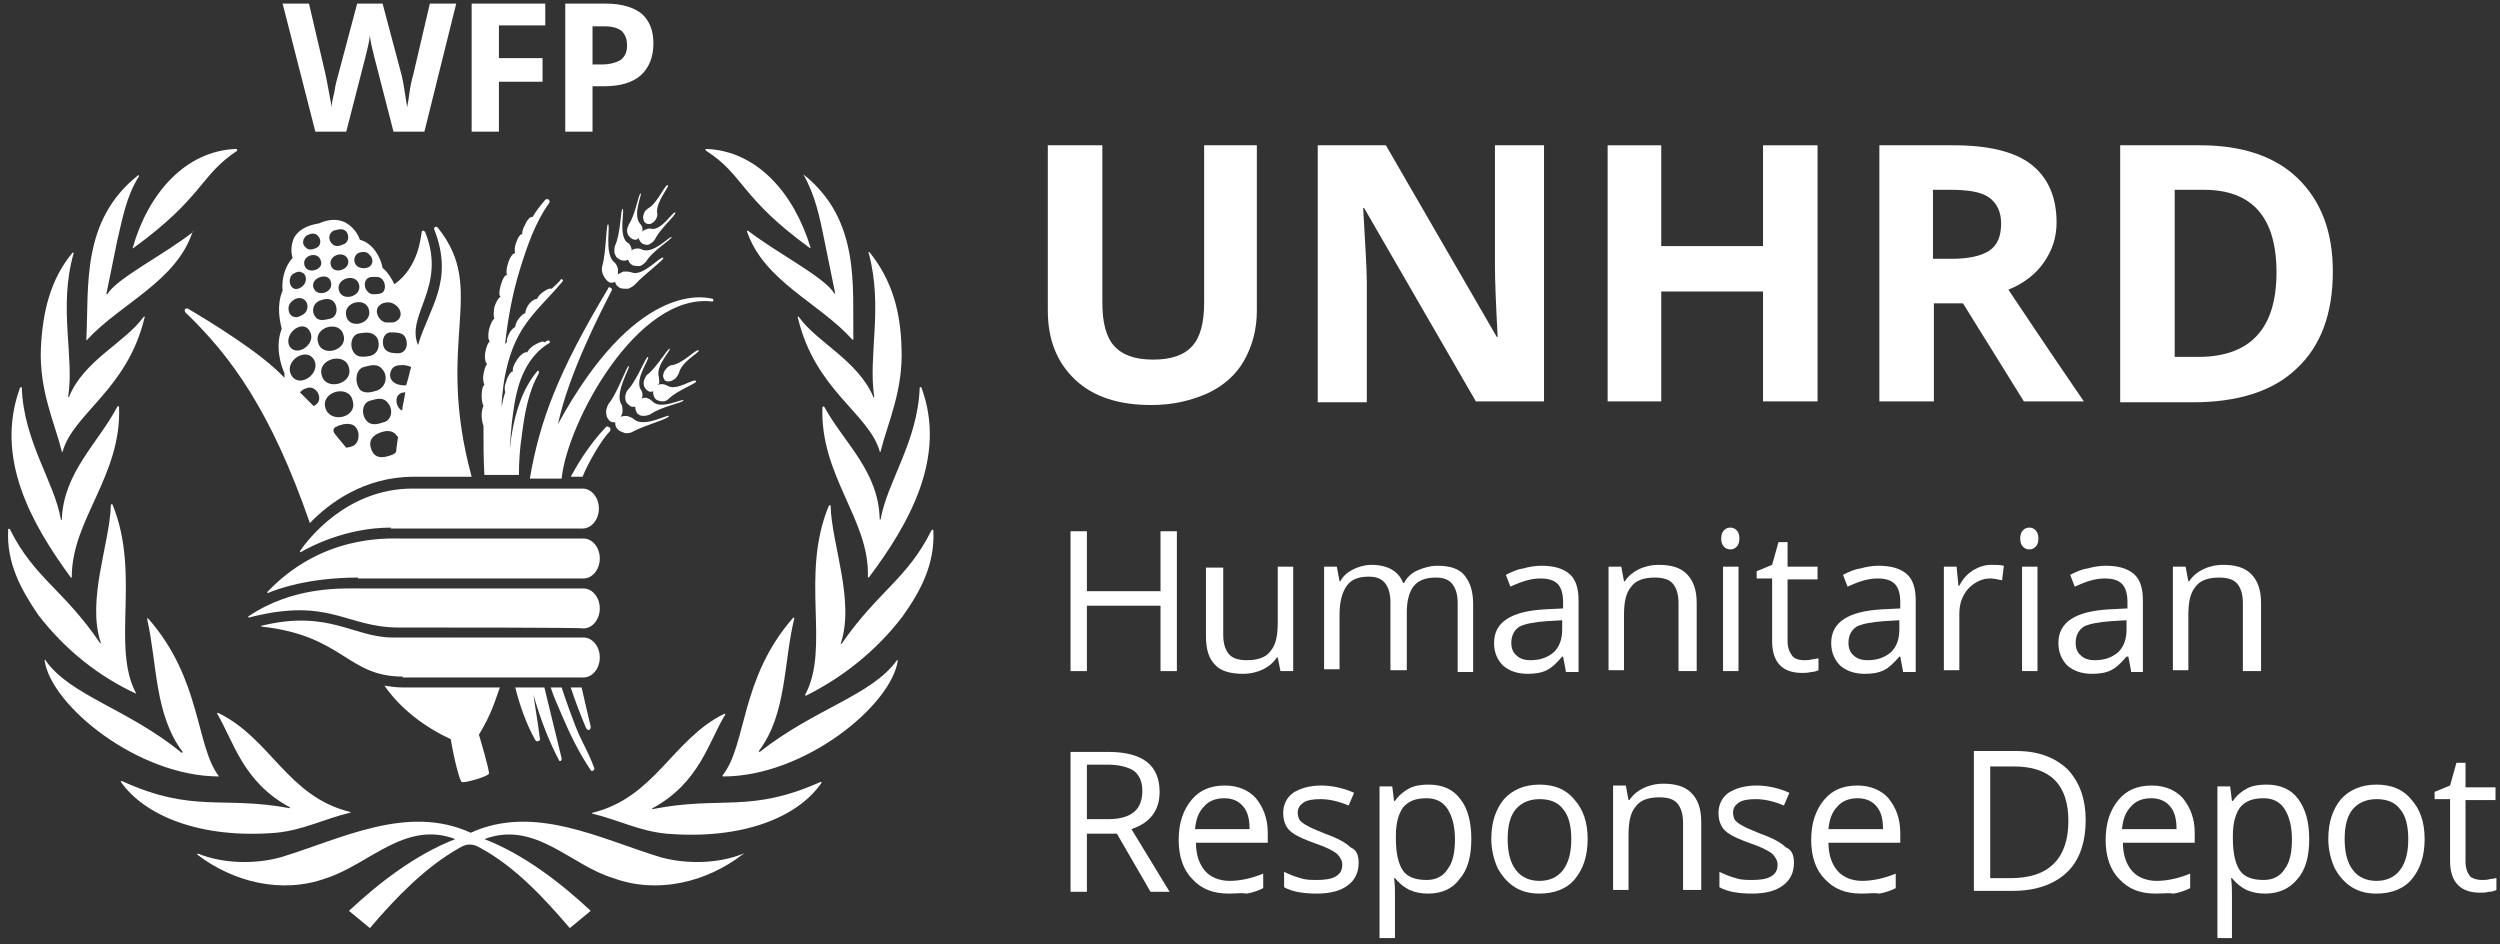
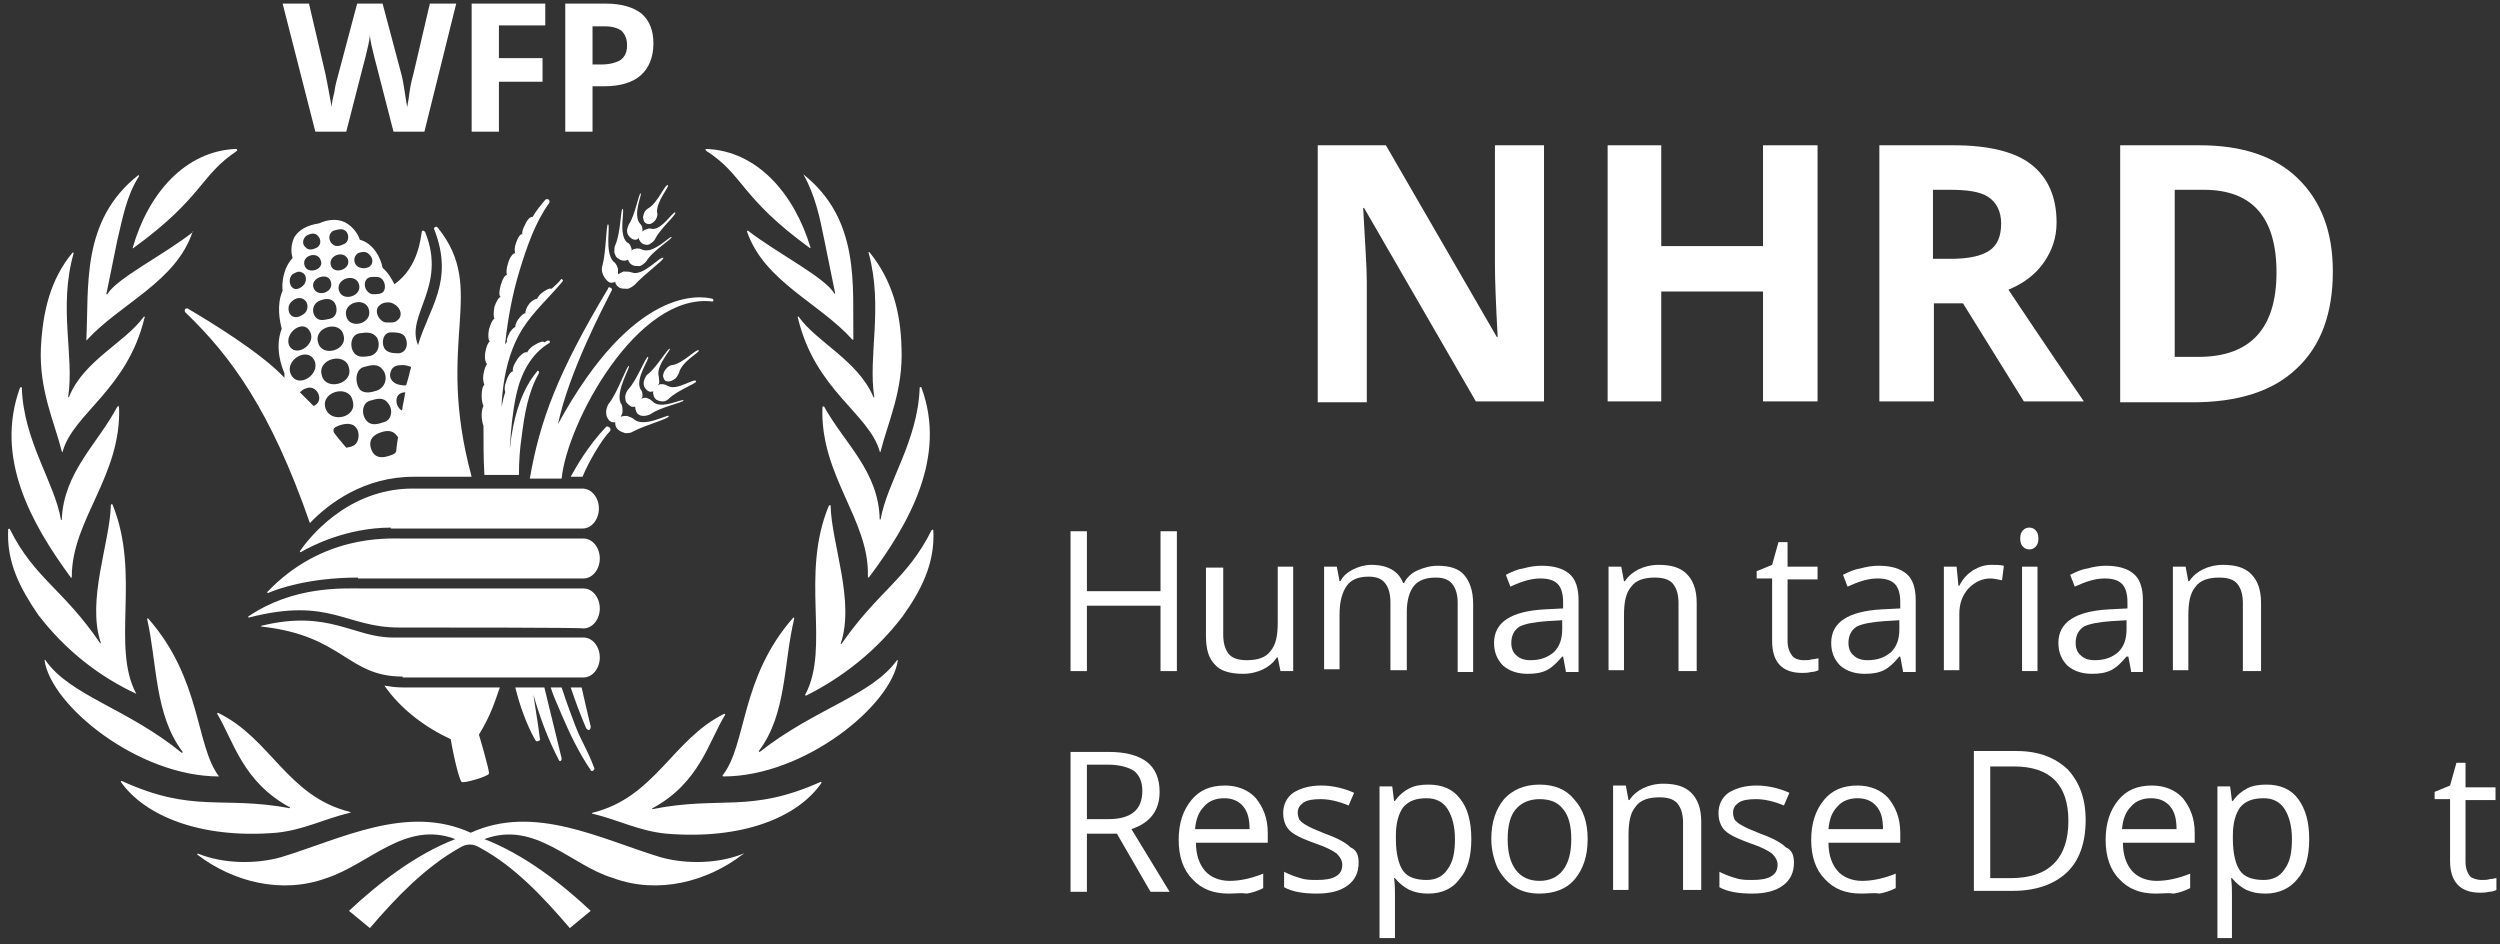
<svg xmlns="http://www.w3.org/2000/svg" width="180" height="68" viewBox="0 0 180 68" fill="none">
  <rect x="0" y="0" width="180" height="68" fill="#333333" stroke="none" />
  <g clip-path="url(#clip0_537_868)">
    <path d="M50.841 10.723C50.775 10.723 50.775 10.788 50.841 10.854C53.589 12.619 53.262 14.188 58.3 17.85H58.365C57.188 13.927 54.505 10.854 50.841 10.723ZM57.842 12.554C58.693 14.058 59.02 15.627 59.347 17.262L60.132 21.119C60.132 21.119 60.132 21.185 60.067 21.119C59.347 19.942 56.075 18.308 53.851 16.608C53.785 16.608 53.785 16.608 53.785 16.673C55.028 20.269 58.954 21.773 61.375 24.454H61.441C61.375 20.596 61.964 15.823 57.842 12.554ZM64.909 25.042C64.843 22.492 64.254 20.204 62.618 18.177C62.553 18.111 62.488 18.177 62.553 18.242C63.6 22.165 62.488 25.631 62.946 28.573C62.946 28.638 62.88 28.638 62.88 28.573C61.768 25.958 58.823 24.65 57.515 22.819C57.515 22.754 57.384 22.819 57.449 22.885C58.693 28.115 62.553 29.75 63.338 32.496C63.338 32.562 63.404 32.562 63.404 32.496C63.927 30.404 65.04 28.115 64.909 25.042ZM66.348 27.919C66.348 27.854 66.217 27.854 66.217 27.919C66.086 31.777 63.862 34.719 63.404 37.4H63.338C63.273 33.935 60.786 31.908 59.347 29.292C59.347 29.227 59.216 29.292 59.216 29.292C59.02 34.261 62.618 37.4 62.488 41.519C62.488 41.585 62.553 41.585 62.553 41.585C65.498 37.661 68.18 32.888 66.348 27.919ZM67.199 38.185C67.199 38.119 67.133 38.119 67.068 38.185C65.301 41.715 63.273 42.5 60.59 46.358H60.525C61.572 43.285 59.87 39.165 59.805 36.419C59.805 36.354 59.739 36.354 59.674 36.419C57.58 41.454 59.805 46.619 57.973 50.019C57.973 50.085 57.973 50.085 58.038 50.085C60.656 48.777 63.077 46.881 64.974 44.396C66.283 42.565 67.33 40.604 67.199 38.185ZM64.582 47.535C62.749 50.085 58.693 51 54.701 54.138C54.701 54.138 54.636 54.138 54.636 54.073C56.664 51.392 56.403 47.731 57.188 44.527C57.188 44.462 57.122 44.462 57.122 44.462C53.262 48.842 53.785 53.615 52.019 55.838C52.019 55.838 52.019 55.904 52.084 55.904C57.907 55.904 64.189 50.804 64.647 47.535C64.712 47.535 64.647 47.535 64.582 47.535ZM59.085 56.296C53.981 58.585 51.888 57.277 46.98 58.258C46.98 58.258 46.915 58.192 46.98 58.192C50.383 56.361 51.037 53.354 52.215 51.458C52.215 51.392 52.215 51.392 52.149 51.392C48.42 53.223 47.176 57.408 42.662 58.519C42.596 58.519 42.596 58.585 42.662 58.585C44.559 59.042 45.999 59.827 47.962 60.023C53.458 60.481 57.449 58.846 59.151 56.361C59.151 56.296 59.085 56.296 59.085 56.296ZM17.012 10.723C13.348 10.854 10.665 13.927 9.553 17.85C9.553 17.85 9.553 17.915 9.618 17.85C14.657 14.188 14.395 12.619 17.078 10.854C17.078 10.854 17.078 10.723 17.012 10.723ZM13.937 16.673C11.778 18.373 8.441 20.008 7.721 21.185H7.655L8.441 17.327C8.833 15.692 9.095 14.123 10.011 12.685C10.011 12.619 10.011 12.619 9.946 12.619C5.823 15.888 6.412 20.596 6.216 24.454C6.216 24.519 6.281 24.519 6.281 24.454C8.702 21.838 12.694 20.269 13.871 16.673C14.002 16.673 13.937 16.673 13.937 16.673ZM10.338 22.819C9.03 24.65 6.02 25.958 4.973 28.573C4.973 28.638 4.907 28.573 4.907 28.573C5.365 25.631 4.188 22.165 5.3 18.242C5.3 18.177 5.234 18.177 5.234 18.177C3.599 20.138 3.075 22.492 2.944 25.042C2.813 28.115 3.926 30.404 4.449 32.496C4.449 32.562 4.515 32.562 4.515 32.496C5.3 29.75 9.16 28.05 10.404 22.885C10.469 22.819 10.404 22.754 10.338 22.819ZM8.572 29.292C8.572 29.227 8.506 29.227 8.441 29.292C7.067 31.908 4.58 34 4.449 37.4C4.449 37.465 4.384 37.465 4.384 37.4C3.926 34.719 1.701 31.777 1.57 27.919C1.57 27.854 1.505 27.854 1.439 27.919C-0.393 32.954 2.225 37.661 5.104 41.585C5.104 41.65 5.169 41.585 5.169 41.519C5.169 37.4 8.768 34.261 8.572 29.292ZM9.815 49.954C7.983 46.554 10.142 41.388 8.114 36.354C8.114 36.288 7.983 36.288 7.983 36.354C7.917 39.1 6.216 43.219 7.263 46.292C7.263 46.292 7.263 46.358 7.197 46.292C4.58 42.435 2.486 41.65 0.72 38.119C0.72 38.054 0.589 38.054 0.589 38.119C0.458 40.538 1.505 42.435 2.748 44.265C4.711 46.815 7.132 48.712 9.815 49.954C9.815 50.019 9.815 50.019 9.815 49.954ZM15.769 55.904C14.068 53.681 14.526 48.908 10.665 44.527C10.665 44.462 10.6 44.527 10.6 44.592C11.32 47.796 11.123 51.458 13.152 54.138C13.152 54.138 13.152 54.204 13.086 54.204C9.16 51 5.038 50.085 3.272 47.535C3.272 47.469 3.206 47.535 3.206 47.535C3.664 50.804 9.946 55.904 15.769 55.904ZM25.191 58.454C20.677 57.342 19.499 53.158 15.704 51.327C15.638 51.327 15.638 51.327 15.638 51.392C16.816 53.354 17.47 56.296 20.873 58.127V58.192C15.965 57.277 13.937 58.585 8.768 56.231C8.702 56.231 8.702 56.231 8.702 56.296C10.404 58.715 14.395 60.415 19.891 59.958C21.854 59.761 23.294 58.977 25.191 58.519C25.257 58.585 25.257 58.519 25.191 58.454ZM53.523 61.462C51.757 62.181 49.467 62.246 47.569 61.723C43.251 60.415 38.474 57.865 33.894 59.958C29.314 57.865 24.537 60.415 20.218 61.723C18.321 62.246 16.031 62.181 14.264 61.462C14.199 61.462 14.199 61.527 14.199 61.527C16.751 63.488 20.284 64.404 23.49 63.227C26.565 62.246 29.183 59.042 32.781 60.415C29.902 61.527 27.22 63.619 25.126 65.581L26.631 66.823C28.528 64.6 30.622 62.442 33.043 61.069C33.37 60.873 33.567 60.808 33.828 60.808C34.09 60.808 34.286 60.873 34.614 61.069C37.035 62.377 39.128 64.6 41.026 66.823L42.531 65.581C40.437 63.619 37.754 61.527 34.875 60.415C38.539 59.042 41.091 62.312 44.167 63.227C47.373 64.404 50.906 63.488 53.458 61.527C53.589 61.462 53.589 61.462 53.523 61.462ZM35.988 49.496H28.986C28.528 49.496 28.07 49.431 27.678 49.365C28.855 51.065 30.622 52.373 32.454 53.223C32.716 54.792 33.109 56.231 33.239 56.296C33.37 56.427 35.137 55.904 35.202 55.708C35.268 55.511 34.483 52.896 34.483 52.896C35.399 51.392 35.66 50.411 35.988 49.496ZM48.093 13.338C47.896 13.208 47.373 14.581 46.718 14.973C46.588 15.038 46.457 15.169 46.391 15.3C46.326 15.496 46.261 15.627 46.326 15.758C46.326 15.888 46.391 16.019 46.522 16.085C46.653 16.15 46.784 16.15 46.915 16.085C47.046 16.019 47.176 15.888 47.242 15.758C47.307 15.627 47.373 15.431 47.307 15.3C47.242 14.515 48.223 13.404 48.093 13.338ZM48.616 15.3C48.485 15.169 47.635 16.608 46.915 16.477C46.784 16.412 46.588 16.477 46.457 16.542C46.391 16.542 46.326 16.608 46.261 16.673C46.261 16.608 46.261 16.608 46.261 16.542C46.261 16.346 46.195 16.215 46.064 16.085C45.541 15.431 46.261 13.927 46.13 13.927C45.999 13.861 45.737 15.496 45.279 16.15C45.214 16.281 45.148 16.477 45.148 16.608C45.148 16.804 45.214 16.935 45.344 17.065C45.475 17.196 45.606 17.262 45.737 17.262C45.868 17.262 45.933 17.196 45.999 17.131C45.999 17.196 45.999 17.262 46.064 17.327C46.13 17.458 46.261 17.588 46.391 17.588C46.522 17.654 46.718 17.654 46.849 17.523C46.98 17.458 47.111 17.327 47.176 17.196C47.569 16.412 48.747 15.431 48.616 15.3ZM48.354 17.065C48.289 16.935 47.046 18.308 46.261 17.981C46.13 17.915 45.933 17.85 45.737 17.915C45.606 17.915 45.541 17.981 45.475 18.046C45.475 17.981 45.475 17.915 45.475 17.915C45.41 17.719 45.344 17.523 45.148 17.458C44.494 16.869 45.017 15.038 44.821 15.038C44.69 15.038 44.69 16.804 44.297 17.654C44.232 17.785 44.232 17.981 44.232 18.177C44.297 18.373 44.363 18.569 44.559 18.635C44.69 18.765 44.886 18.765 45.017 18.765C45.083 18.765 45.148 18.7 45.214 18.7C45.279 18.896 45.41 19.027 45.541 19.092C45.672 19.158 45.868 19.158 46.064 19.158C46.261 19.092 46.391 18.962 46.522 18.831C46.98 18.046 48.42 17.196 48.354 17.065ZM45.475 19.615C45.344 19.55 45.083 19.55 44.886 19.55C44.755 19.615 44.625 19.681 44.494 19.746C44.494 19.615 44.494 19.485 44.494 19.354C44.428 19.158 44.363 18.962 44.167 18.831C43.512 18.177 43.97 16.15 43.774 16.15C43.643 16.15 43.643 18.111 43.382 19.092C43.316 19.288 43.316 19.485 43.382 19.681C43.447 19.877 43.578 20.073 43.709 20.204C43.84 20.335 43.97 20.4 44.167 20.335C44.232 20.335 44.232 20.335 44.297 20.269V20.335C44.363 20.531 44.428 20.596 44.625 20.727C44.755 20.792 45.017 20.792 45.214 20.792C45.41 20.727 45.606 20.596 45.737 20.465C46.391 19.746 47.831 18.7 47.765 18.569C47.569 18.373 46.326 19.942 45.475 19.615ZM37.623 23.669C38.409 22.427 39.521 21.446 40.502 20.269C40.568 20.204 40.502 20.138 40.502 20.138C40.437 20.073 40.372 20.073 40.372 20.138C40.175 20.4 39.913 20.596 39.717 20.792C39.586 20.727 39.325 20.858 39.063 21.054C38.867 21.185 38.736 21.381 38.67 21.512C38.539 21.512 38.278 21.642 38.081 21.904C37.885 22.165 37.82 22.427 37.82 22.558C37.689 22.558 37.492 22.754 37.296 23.015C37.165 23.212 37.1 23.408 37.1 23.538C36.969 23.604 36.838 23.735 36.707 23.931C36.577 24.192 36.446 24.454 36.511 24.585C36.446 24.65 36.446 24.715 36.38 24.781C36.38 24.715 36.38 24.65 36.38 24.65C36.577 22.885 36.904 21.119 37.427 19.419C37.951 17.719 38.539 16.019 39.521 14.646C39.586 14.581 39.586 14.45 39.521 14.385C39.456 14.319 39.325 14.319 39.259 14.385C38.932 14.777 38.605 15.169 38.343 15.627C38.212 15.562 37.951 15.823 37.82 16.15C37.623 16.477 37.558 16.804 37.623 16.869C37.492 16.804 37.296 17.065 37.165 17.458C37.035 17.785 37.035 18.111 37.1 18.242C36.969 18.177 36.707 18.504 36.577 18.962C36.446 19.354 36.446 19.681 36.511 19.811C36.38 19.746 36.184 20.073 36.053 20.531C35.922 20.988 35.922 21.315 36.053 21.381C35.922 21.381 35.726 21.708 35.595 22.1C35.53 22.492 35.53 22.819 35.595 22.95C35.464 23.015 35.333 23.277 35.202 23.735C35.137 24.127 35.137 24.454 35.268 24.585C35.137 24.65 35.006 24.977 34.941 25.369C34.875 25.762 34.941 26.088 35.072 26.219C34.941 26.35 34.875 26.611 34.81 26.938C34.744 27.265 34.81 27.527 34.875 27.723C34.744 27.788 34.679 28.115 34.679 28.508C34.679 28.835 34.744 29.096 34.81 29.227C34.744 29.358 34.679 29.619 34.679 29.881C34.679 30.208 34.744 30.469 34.81 30.665C34.81 31.842 34.81 33.019 34.875 34.196H37.362C37.362 33.281 37.427 32.3 37.558 31.45C37.754 29.881 38.016 28.246 38.801 26.873C38.801 26.808 38.801 26.742 38.801 26.742C38.736 26.677 38.67 26.677 38.67 26.742C37.623 27.985 37.1 29.685 36.838 31.319C36.773 31.646 36.773 31.973 36.707 32.3C36.773 30.992 36.904 29.685 37.165 28.442C37.492 26.938 38.212 25.5 39.521 24.715C39.586 24.715 39.586 24.65 39.586 24.585C39.586 24.519 39.521 24.519 39.456 24.519C39.39 24.519 39.325 24.585 39.194 24.65C39.128 24.519 38.801 24.65 38.474 24.846C38.147 25.042 37.951 25.304 37.951 25.435C37.951 25.435 37.951 25.435 37.951 25.369C37.82 25.304 37.492 25.5 37.231 25.892C36.969 26.285 36.838 26.677 36.969 26.742C36.838 26.677 36.577 27.004 36.446 27.462C36.315 27.788 36.315 28.05 36.38 28.246C36.249 28.573 36.184 28.965 36.118 29.292C36.118 28.769 36.184 28.246 36.249 27.723C36.446 26.35 36.838 24.912 37.623 23.669ZM43.905 30.796C43.84 30.731 43.709 30.665 43.643 30.731C42.269 32.169 41.419 33.738 41.091 34.327H41.942C42.334 33.346 43.316 31.646 43.905 31.058C43.97 30.992 43.97 30.861 43.905 30.796ZM42.793 55.315C42.531 54.596 42.204 53.942 41.877 53.288C41.549 52.635 41.288 51.915 41.026 51.196C40.83 50.673 40.633 50.085 40.437 49.496H39.652C39.848 50.15 40.175 50.804 40.437 51.458C41.026 52.831 41.68 54.204 42.531 55.446C42.531 55.511 42.596 55.511 42.662 55.511C42.793 55.446 42.793 55.381 42.793 55.315ZM42.531 52.308C42.334 51.458 42.073 50.411 41.877 49.496H41.091C41.419 50.477 41.811 51.523 42.204 52.438C42.269 52.504 42.334 52.569 42.4 52.569C42.531 52.504 42.531 52.373 42.531 52.308ZM40.437 54.596L39.194 49.496H37.1C37.427 50.804 37.885 52.111 38.539 53.288C38.605 53.354 38.67 53.419 38.736 53.354C38.867 53.354 38.932 53.223 38.867 53.158C38.736 52.046 38.539 51 38.409 50.019C38.867 51.654 39.456 53.223 40.241 54.727C40.241 54.792 40.306 54.792 40.372 54.792C40.437 54.727 40.437 54.661 40.437 54.596ZM51.299 21.512C50.514 21.315 45.672 20.465 40.175 30.535C40.961 26.808 43.382 22.231 44.036 20.923C44.101 20.858 44.036 20.727 43.97 20.727C43.905 20.662 43.774 20.662 43.774 20.792C40.175 26.808 38.867 30.273 38.147 34.458H40.437C40.83 30.469 45.868 21.054 51.299 21.708C51.299 21.708 51.364 21.708 51.364 21.642C51.364 21.512 51.299 21.512 51.299 21.512ZM31.538 16.412C31.473 16.346 31.407 16.281 31.342 16.346C31.276 16.346 31.211 16.477 31.276 16.542C32.716 20.269 30.884 22.165 30.099 24.846C29.183 22.688 32.193 20.662 30.622 16.738C30.622 16.673 30.557 16.673 30.491 16.608C30.426 16.608 30.36 16.608 30.36 16.738C30.295 17 30.164 19.223 28.398 20.465C28.201 20.073 27.939 19.615 27.547 19.288C27.416 18.569 26.892 17.523 25.911 17.262C25.78 16.869 25.453 16.346 24.864 16.019C24.341 15.758 23.686 15.758 22.967 16.085C22.116 16.215 21.527 16.542 21.2 17.065C20.938 17.588 20.938 18.177 21.069 18.569C20.349 19.354 20.284 20.465 20.349 20.923C19.891 21.969 20.153 23.146 20.284 23.669C19.76 25.042 20.284 26.415 20.48 26.873C20.48 27.004 20.48 27.135 20.48 27.2C18.779 25.369 14.984 23.081 13.544 22.231C13.479 22.165 13.414 22.231 13.348 22.231C13.283 22.296 13.283 22.427 13.348 22.492C16.62 25.631 19.499 29.554 22.312 37.661C23.686 36.223 26.238 34.327 29.772 34.327H33.959C31.276 24.454 35.137 20.923 31.538 16.412ZM29.117 24.192C29.444 24.65 29.314 25.369 28.725 25.435C28.398 25.435 28.005 25.435 27.743 25.173C27.416 24.781 27.547 23.931 28.136 23.931C28.463 23.931 28.921 23.931 29.117 24.192ZM28.267 21.838C28.855 22.1 29.052 22.754 28.594 23.081C28.398 23.277 28.005 23.212 27.743 23.212C27.22 23.081 26.892 22.296 27.351 21.969C27.547 21.773 28.005 21.708 28.267 21.838ZM25.911 23.996C26.369 23.931 26.827 23.865 27.154 24.323C27.416 24.846 27.22 25.5 26.631 25.631C26.238 25.696 25.78 25.762 25.518 25.435C25.126 24.977 25.257 24.061 25.911 23.996ZM24.93 22.754C24.668 21.773 26.304 21.315 26.565 22.296C26.827 23.342 25.126 23.735 24.93 22.754ZM27.154 19.942C27.612 19.942 27.874 20.596 27.612 20.988C27.481 21.185 27.089 21.185 26.827 21.185C26.369 21.119 26.107 20.531 26.369 20.138C26.565 19.877 26.892 19.942 27.154 19.942ZM25.911 18.177C26.173 18.111 26.434 18.111 26.631 18.373C26.958 18.7 26.827 19.223 26.369 19.288C26.173 19.354 25.846 19.288 25.715 19.158C25.388 18.896 25.453 18.308 25.911 18.177ZM25.846 20.465C26.107 21.315 24.668 21.773 24.406 20.923C24.144 20.073 25.584 19.615 25.846 20.465ZM23.817 19.092C23.621 18.373 24.799 17.981 25.06 18.7C25.257 19.419 24.014 19.811 23.817 19.092ZM23.752 22.95C23.425 23.015 23.032 23.146 22.77 22.885C22.378 22.492 22.509 21.838 23.032 21.642C23.359 21.512 23.752 21.446 24.014 21.708C24.341 22.035 24.341 22.819 23.752 22.95ZM24.014 16.608C24.275 16.542 24.602 16.412 24.864 16.608C25.191 16.869 25.126 17.458 24.733 17.588C24.471 17.719 24.144 17.785 23.948 17.588C23.621 17.327 23.621 16.804 24.014 16.608ZM23.817 20.269C24.079 21.054 22.836 21.446 22.574 20.727C22.312 20.008 23.621 19.55 23.817 20.269ZM21.92 19.092C21.723 18.373 22.901 18.046 23.098 18.765C23.359 19.419 22.116 19.811 21.92 19.092ZM22.116 16.935C22.378 16.804 22.705 16.738 22.901 17C23.163 17.262 23.098 17.719 22.77 17.85C22.509 17.981 22.181 18.046 21.985 17.785C21.723 17.588 21.789 17.131 22.116 16.935ZM21.069 19.746C21.265 19.615 21.527 19.485 21.723 19.615C22.116 19.746 22.116 20.335 21.789 20.596C21.658 20.727 21.396 20.858 21.2 20.792C20.807 20.662 20.742 20.008 21.069 19.746ZM21.004 21.708C21.2 21.512 21.527 21.381 21.789 21.512C22.247 21.708 22.247 22.361 21.854 22.623C21.658 22.754 21.396 22.885 21.2 22.819C20.742 22.754 20.611 22.035 21.004 21.708ZM22.312 23.865C22.836 24.781 21.265 25.827 20.807 24.846C20.48 23.931 21.854 22.95 22.312 23.865ZM20.938 26.938C20.48 25.958 22.116 24.912 22.639 25.958C23.098 26.938 21.462 28.05 20.938 26.938ZM22.705 29.162C22.639 29.227 22.574 29.227 22.574 29.227L21.593 28.246C21.593 28.246 21.854 27.985 21.985 27.985C22.77 27.592 23.359 28.769 22.705 29.162ZM22.901 24.65C22.574 23.538 24.471 23.015 24.733 24.127C25.06 25.238 23.163 25.762 22.901 24.65ZM23.163 27.004C22.836 25.827 24.864 25.304 25.126 26.481C25.453 27.658 23.425 28.181 23.163 27.004ZM23.425 29.358C23.098 28.181 25.126 27.658 25.388 28.835C25.78 30.077 23.752 30.535 23.425 29.358ZM25.78 31.646C25.649 32.104 25.322 32.169 24.93 32.235C24.668 31.908 24.014 31.188 24.014 31.058C24.014 31.058 24.014 30.992 24.014 30.927C24.014 30.861 24.144 30.731 24.21 30.731C24.406 30.6 24.93 30.469 25.191 30.535C25.715 30.6 25.911 31.188 25.78 31.646ZM26.238 26.415C26.696 26.285 27.22 26.154 27.547 26.611C27.939 27.069 27.809 27.854 27.154 28.115C26.762 28.246 26.238 28.377 25.911 28.05C25.518 27.527 25.584 26.546 26.238 26.415ZM26.696 28.835C27.154 28.704 27.612 28.573 27.939 29.031C28.332 29.488 28.201 30.273 27.612 30.404C27.22 30.535 26.762 30.665 26.434 30.338C25.977 29.881 26.042 28.965 26.696 28.835ZM28.528 32.496C28.463 32.692 28.201 32.758 28.005 32.823C27.416 33.019 26.892 32.954 26.696 32.235C26.5 31.515 27.089 31.188 27.678 31.058C28.005 30.992 28.332 31.058 28.528 31.319C28.594 31.385 28.659 31.45 28.659 31.515C28.659 31.45 28.528 32.3 28.528 32.496ZM28.986 29.292C28.986 29.358 28.986 29.488 28.921 29.554C28.594 29.358 28.463 28.9 28.594 28.573C28.725 28.311 28.986 28.246 29.183 28.246C29.117 28.638 29.052 28.965 28.986 29.292ZM29.51 26.742C29.51 26.873 29.248 27.723 29.248 27.723C29.183 27.788 28.921 27.723 28.855 27.723C28.332 27.658 27.939 27.265 28.136 26.742C28.267 26.35 28.594 26.285 28.986 26.285C29.183 26.285 29.444 26.35 29.575 26.415C29.641 26.35 29.575 26.546 29.51 26.742ZM50.317 25.238C50.186 25.042 49.205 26.154 48.42 26.285C48.289 26.285 48.158 26.35 48.027 26.481C47.896 26.611 47.765 26.808 47.765 26.938C47.7 27.069 47.765 27.2 47.831 27.331C47.896 27.462 48.027 27.462 48.158 27.462C48.289 27.462 48.42 27.396 48.616 27.265C48.747 27.135 48.812 27.004 48.878 26.873C49.074 26.023 50.383 25.369 50.317 25.238ZM48.093 27.788C47.962 27.723 47.831 27.658 47.635 27.658C47.569 27.658 47.504 27.658 47.373 27.723C47.373 27.658 47.438 27.658 47.438 27.658C47.504 27.462 47.438 27.331 47.438 27.135C47.176 26.35 48.354 25.173 48.223 25.108C48.093 25.042 47.307 26.415 46.653 26.938C46.522 27.004 46.457 27.2 46.391 27.331C46.326 27.527 46.326 27.658 46.391 27.854C46.457 27.985 46.588 28.115 46.718 28.181C46.849 28.246 46.915 28.181 47.046 28.181C47.046 28.246 46.98 28.311 47.046 28.377C47.046 28.508 47.111 28.638 47.242 28.769C47.373 28.835 47.504 28.9 47.7 28.9C47.896 28.9 48.027 28.835 48.158 28.704C48.747 28.115 50.186 27.592 50.121 27.462C50.056 27.135 48.747 28.181 48.093 27.788ZM46.98 28.9C46.849 28.769 46.718 28.704 46.522 28.638C46.391 28.638 46.326 28.638 46.195 28.704C46.195 28.638 46.261 28.573 46.261 28.573C46.261 28.377 46.261 28.181 46.13 28.05C45.672 27.265 46.849 25.762 46.653 25.696C46.522 25.631 45.868 27.331 45.279 27.985C45.148 28.115 45.083 28.246 45.017 28.508C45.017 28.704 45.017 28.9 45.148 29.031C45.279 29.162 45.41 29.292 45.541 29.292C45.606 29.292 45.672 29.292 45.737 29.292C45.737 29.488 45.802 29.619 45.868 29.75C45.999 29.881 46.13 29.946 46.326 29.946C46.522 29.946 46.718 29.881 46.849 29.815C47.569 29.292 49.27 28.965 49.205 28.835C49.205 28.638 47.569 29.554 46.98 28.9ZM45.672 30.208C45.541 30.077 45.344 30.012 45.148 29.946C45.017 29.946 44.821 29.946 44.69 30.012C44.755 29.881 44.821 29.75 44.821 29.619C44.821 29.423 44.821 29.162 44.69 29.031C44.297 28.181 45.41 26.415 45.279 26.35C45.148 26.285 44.494 28.181 43.905 28.965C43.774 29.096 43.709 29.292 43.643 29.554C43.643 29.75 43.643 30.012 43.774 30.142C43.84 30.273 43.97 30.404 44.167 30.404C44.232 30.404 44.232 30.404 44.297 30.404V30.469C44.297 30.665 44.363 30.796 44.494 30.927C44.625 31.058 44.821 31.123 45.017 31.188C45.214 31.188 45.41 31.188 45.606 31.058C46.457 30.6 48.223 30.142 48.158 29.946C48.093 29.815 46.391 30.796 45.672 30.208ZM28.136 37.988C24.93 37.988 22.312 39.361 21.658 39.754C21.593 39.754 21.593 39.754 21.593 39.688C22.116 38.904 24.93 35.177 29.706 35.177H41.942C42.596 35.177 43.12 35.831 43.12 36.615C43.12 37.4 42.596 38.054 41.942 38.054H28.136V37.988ZM28.986 48.712C24.995 48.712 24.733 45.769 18.844 45.115C18.779 45.115 18.779 45.05 18.844 45.05C23.686 43.873 25.453 45.9 28.267 45.9H42.007C42.662 45.9 43.185 46.554 43.185 47.338C43.185 48.123 42.662 48.777 42.007 48.777H28.986V48.712ZM28.725 45.181C24.864 45.181 23.752 42.958 17.928 44.462C17.863 44.462 17.863 44.396 17.863 44.396C21.134 42.173 24.668 42.369 26.107 42.369H42.007C42.662 42.369 43.185 43.023 43.185 43.808C43.185 44.592 42.662 45.246 42.007 45.246C41.942 45.181 31.735 45.181 28.725 45.181ZM25.78 41.585C22.181 41.585 19.891 42.435 19.302 42.696C19.237 42.696 19.237 42.631 19.237 42.631C23.163 38.511 27.809 38.773 28.921 38.773H42.007C42.662 38.773 43.185 39.427 43.185 40.212C43.185 40.996 42.662 41.65 42.007 41.65H25.78V41.585ZM30.557 9.481H28.332L27.089 4.642C27.023 4.446 26.958 4.119 26.827 3.596C26.696 3.073 26.631 2.681 26.631 2.485C26.631 2.681 26.565 3.073 26.434 3.596C26.304 4.119 26.238 4.446 26.173 4.642L24.93 9.481H22.705L20.349 0.261H22.247L23.425 5.296C23.621 6.211 23.752 7.061 23.883 7.715C23.883 7.454 23.948 7.127 24.079 6.604C24.144 6.081 24.275 5.688 24.341 5.427L25.715 0.261H27.547L28.921 5.427C28.986 5.688 29.052 6.015 29.117 6.473C29.183 6.931 29.248 7.323 29.314 7.715C29.379 7.388 29.444 6.996 29.51 6.473C29.575 6.015 29.706 5.558 29.772 5.296L30.949 0.261H32.847L30.557 9.481ZM35.857 9.481H33.959V0.261H39.259V1.831H35.922V4.185H39.063V5.885H35.922V9.481H35.857ZM47.046 3.138C47.046 4.119 46.718 4.904 46.13 5.427C45.541 5.95 44.625 6.211 43.512 6.211H42.662V9.481H40.699V0.261H43.643C44.755 0.261 45.606 0.523 46.195 0.981C46.784 1.504 47.046 2.223 47.046 3.138ZM42.662 4.642H43.316C43.905 4.642 44.363 4.511 44.69 4.315C45.017 4.054 45.148 3.727 45.148 3.269C45.148 2.811 45.017 2.485 44.755 2.223C44.494 2.027 44.101 1.896 43.578 1.896H42.662V4.642Z" fill="white" />
-     <path d="M90.493 10.461V22.361C90.493 23.735 90.165 24.911 89.576 25.958C88.988 27.004 88.072 27.788 86.959 28.311C85.781 28.834 84.473 29.161 82.903 29.161C80.547 29.161 78.715 28.573 77.406 27.331C76.097 26.088 75.443 24.454 75.443 22.361V10.461H79.369V21.773C79.369 23.211 79.631 24.258 80.22 24.911C80.809 25.565 81.725 25.892 83.033 25.892C84.342 25.892 85.258 25.565 85.847 24.911C86.436 24.258 86.698 23.211 86.698 21.773V10.461H90.493Z" fill="white" />
    <path d="M111.235 28.9H106.262L98.214 14.973H98.148C98.279 17.458 98.41 19.223 98.41 20.269V28.965H94.877V10.461H99.784L107.767 24.258H107.832C107.701 21.838 107.636 20.138 107.636 19.158V10.461H111.169V28.9H111.235Z" fill="white" />
    <path d="M130.864 28.9H126.938V20.988H119.61V28.9H115.75V10.461H119.61V17.719H126.938V10.461H130.864V28.9Z" fill="white" />
    <path d="M139.24 21.838V28.9H135.314V10.461H140.679C143.166 10.461 145.063 10.919 146.241 11.835C147.419 12.75 148.073 14.123 148.073 16.019C148.073 17.131 147.746 18.046 147.157 18.896C146.568 19.746 145.718 20.4 144.605 20.858C147.353 24.977 149.185 27.658 150.036 28.9H145.718L141.334 21.838H139.24ZM139.24 18.634H140.483C141.726 18.634 142.642 18.438 143.231 18.046C143.82 17.654 144.082 17 144.082 16.084C144.082 15.235 143.755 14.581 143.166 14.188C142.577 13.796 141.661 13.665 140.352 13.665H139.174V18.634H139.24Z" fill="white" />
    <path d="M167.964 19.55C167.964 22.558 167.114 24.911 165.347 26.546C163.646 28.181 161.094 28.965 157.888 28.965H152.653V10.461H158.411C161.421 10.461 163.777 11.246 165.413 12.815C167.114 14.45 167.964 16.673 167.964 19.55ZM163.908 19.615C163.908 15.627 162.141 13.665 158.673 13.665H156.579V25.696H158.28C162.01 25.696 163.908 23.669 163.908 19.615Z" fill="white" />
    <path d="M84.735 48.319H83.557V43.611H78.257V48.319H77.079V38.25H78.257V42.565H83.557V38.25H84.735V48.319Z" fill="white" />
    <path d="M88.072 40.8V45.704C88.072 46.292 88.203 46.75 88.464 47.077C88.726 47.404 89.184 47.534 89.773 47.534C90.558 47.534 91.147 47.338 91.474 46.881C91.867 46.423 91.998 45.769 91.998 44.788V40.8H93.11V48.319H92.194L91.998 47.338H91.932C91.671 47.731 91.343 47.992 90.951 48.188C90.558 48.384 90.035 48.515 89.511 48.515C88.595 48.515 87.876 48.319 87.483 47.861C87.025 47.404 86.829 46.75 86.829 45.769V40.865H88.072V40.8Z" fill="white" />
    <path d="M104.953 48.319V43.415C104.953 42.827 104.822 42.369 104.561 42.042C104.299 41.715 103.906 41.585 103.383 41.585C102.663 41.585 102.14 41.781 101.812 42.173C101.485 42.565 101.289 43.219 101.289 44.069V48.254H100.111V43.35C100.111 42.761 99.98 42.304 99.719 41.977C99.457 41.65 99.064 41.519 98.541 41.519C97.821 41.519 97.298 41.715 96.971 42.173C96.643 42.631 96.447 43.285 96.447 44.265V48.188H95.335V40.8H96.251L96.447 41.846H96.513C96.709 41.454 97.036 41.192 97.428 40.996C97.821 40.8 98.279 40.669 98.737 40.669C99.915 40.669 100.7 41.127 101.027 41.977H101.093C101.289 41.585 101.616 41.258 102.074 41.062C102.532 40.865 102.99 40.735 103.514 40.735C104.364 40.735 105.019 40.931 105.411 41.388C105.804 41.846 106.066 42.5 106.066 43.481V48.385H104.953V48.319Z" fill="white" />
    <path d="M112.74 48.319L112.543 47.273H112.478C112.085 47.73 111.758 48.057 111.366 48.254C110.973 48.45 110.515 48.515 109.992 48.515C109.272 48.515 108.683 48.319 108.225 47.927C107.832 47.534 107.571 47.011 107.571 46.292C107.571 44.788 108.814 44.004 111.235 43.873L112.543 43.807V43.35C112.543 42.761 112.413 42.304 112.151 42.042C111.889 41.781 111.496 41.65 110.908 41.65C110.253 41.65 109.599 41.846 108.748 42.238L108.421 41.388C108.814 41.192 109.206 40.996 109.664 40.931C110.122 40.8 110.58 40.734 110.973 40.734C111.889 40.734 112.543 40.931 113.001 41.323C113.459 41.715 113.656 42.369 113.656 43.219V48.384H112.74V48.319ZM110.188 47.534C110.908 47.534 111.431 47.338 111.889 46.946C112.282 46.554 112.478 46.031 112.478 45.311V44.657L111.366 44.723C110.45 44.788 109.795 44.919 109.403 45.115C109.01 45.377 108.814 45.769 108.814 46.292C108.814 46.684 108.945 47.011 109.206 47.207C109.403 47.404 109.73 47.534 110.188 47.534Z" fill="white" />
    <path d="M120.853 48.319V43.415C120.853 42.827 120.722 42.369 120.461 42.042C120.199 41.715 119.741 41.585 119.152 41.585C118.367 41.585 117.778 41.781 117.451 42.238C117.058 42.696 116.927 43.35 116.927 44.331V48.254H115.815V40.8H116.731L116.927 41.846H116.993C117.254 41.454 117.582 41.192 117.974 40.996C118.367 40.8 118.89 40.669 119.414 40.669C120.33 40.669 120.984 40.865 121.442 41.323C121.9 41.781 122.162 42.435 122.162 43.415V48.319H120.853Z" fill="white" />
-     <path d="M123.928 38.773C123.928 38.511 123.994 38.315 124.125 38.184C124.256 38.054 124.386 37.988 124.583 37.988C124.779 37.988 124.91 38.054 125.041 38.184C125.172 38.315 125.237 38.511 125.237 38.773C125.237 39.034 125.172 39.231 125.041 39.361C124.91 39.492 124.779 39.557 124.583 39.557C124.386 39.557 124.256 39.492 124.125 39.361C123.994 39.231 123.928 39.034 123.928 38.773ZM125.172 48.319H124.059V40.8H125.172V48.319Z" fill="white" />
    <path d="M129.883 47.534C130.079 47.534 130.276 47.534 130.472 47.469C130.668 47.469 130.799 47.404 130.93 47.404V48.254C130.799 48.319 130.603 48.384 130.406 48.384C130.145 48.45 129.948 48.45 129.752 48.45C128.313 48.45 127.593 47.665 127.593 46.161V41.65H126.48V41.127L127.593 40.669L128.051 39.034H128.705V40.8H130.864V41.715H128.705V46.161C128.705 46.619 128.836 46.946 129.032 47.208C129.163 47.404 129.49 47.534 129.883 47.534Z" fill="white" />
    <path d="M137.015 48.319L136.819 47.273H136.753C136.361 47.73 136.034 48.057 135.641 48.254C135.248 48.45 134.79 48.515 134.267 48.515C133.547 48.515 132.958 48.319 132.5 47.927C132.108 47.534 131.846 47.011 131.846 46.292C131.846 44.788 133.089 44.004 135.51 43.873L136.819 43.807V43.35C136.819 42.761 136.688 42.304 136.426 42.042C136.164 41.781 135.772 41.65 135.183 41.65C134.529 41.65 133.874 41.846 133.024 42.238L132.697 41.388C133.089 41.192 133.482 40.996 133.94 40.931C134.398 40.8 134.856 40.734 135.248 40.734C136.164 40.734 136.819 40.931 137.277 41.323C137.735 41.715 137.931 42.369 137.931 43.219V48.384H137.015V48.319ZM134.463 47.534C135.183 47.534 135.706 47.338 136.164 46.946C136.557 46.554 136.753 46.031 136.753 45.311V44.657L135.641 44.723C134.725 44.788 134.071 44.919 133.678 45.115C133.285 45.377 133.089 45.769 133.089 46.292C133.089 46.684 133.22 47.011 133.482 47.207C133.678 47.404 134.005 47.534 134.463 47.534Z" fill="white" />
    <path d="M143.362 40.669C143.689 40.669 144.016 40.669 144.278 40.735L144.147 41.781C143.82 41.715 143.558 41.65 143.296 41.65C142.708 41.65 142.184 41.911 141.726 42.369C141.268 42.892 141.072 43.481 141.072 44.2V48.254H139.959V40.8H140.875L141.006 42.173H141.072C141.334 41.65 141.661 41.323 142.053 41.062C142.511 40.8 142.904 40.669 143.362 40.669Z" fill="white" />
    <path d="M145.456 38.773C145.456 38.511 145.521 38.315 145.652 38.184C145.783 38.054 145.914 37.988 146.11 37.988C146.306 37.988 146.437 38.054 146.568 38.184C146.699 38.315 146.764 38.511 146.764 38.773C146.764 39.034 146.699 39.231 146.568 39.361C146.437 39.492 146.306 39.557 146.11 39.557C145.914 39.557 145.783 39.492 145.652 39.361C145.521 39.231 145.456 39.034 145.456 38.773ZM146.699 48.319H145.587V40.8H146.699V48.319Z" fill="white" />
    <path d="M153.438 48.319L153.242 47.273H153.111C152.719 47.73 152.391 48.057 151.999 48.254C151.606 48.45 151.148 48.515 150.625 48.515C149.905 48.515 149.316 48.319 148.858 47.927C148.466 47.534 148.204 47.011 148.204 46.292C148.204 44.788 149.447 44.004 151.868 43.873L153.177 43.807V43.35C153.177 42.761 153.046 42.304 152.784 42.042C152.522 41.781 152.13 41.65 151.541 41.65C150.887 41.65 150.232 41.846 149.382 42.238L149.054 41.388C149.447 41.192 149.84 40.996 150.298 40.931C150.756 40.8 151.214 40.734 151.606 40.734C152.522 40.734 153.177 40.931 153.635 41.323C154.093 41.715 154.289 42.369 154.289 43.219V48.384H153.438V48.319ZM150.821 47.534C151.541 47.534 152.064 47.338 152.522 46.946C152.915 46.554 153.111 46.031 153.111 45.311V44.657L151.999 44.723C151.083 44.788 150.428 44.919 150.036 45.115C149.643 45.377 149.447 45.769 149.447 46.292C149.447 46.684 149.578 47.011 149.84 47.207C150.036 47.404 150.363 47.534 150.821 47.534Z" fill="white" />
    <path d="M161.487 48.319V43.415C161.487 42.827 161.356 42.369 161.094 42.042C160.832 41.715 160.374 41.585 159.785 41.585C159 41.585 158.411 41.781 158.084 42.238C157.692 42.696 157.561 43.35 157.561 44.331V48.254H156.448V40.8H157.364L157.561 41.846H157.626C157.888 41.454 158.215 41.192 158.608 40.996C159 40.8 159.524 40.669 160.047 40.669C160.963 40.669 161.618 40.865 162.076 41.323C162.534 41.781 162.795 42.435 162.795 43.415V48.319H161.487Z" fill="white" />
    <path d="M78.257 60.023V64.208H77.079V54.138H79.827C81.07 54.138 81.987 54.4 82.575 54.858C83.164 55.315 83.492 56.035 83.492 57.015C83.492 58.323 82.837 59.238 81.463 59.696L84.211 64.208H82.837L80.416 60.023H78.257ZM78.257 58.977H79.827C80.678 58.977 81.267 58.781 81.659 58.454C82.052 58.127 82.248 57.604 82.248 56.95C82.248 56.296 82.052 55.838 81.659 55.511C81.267 55.25 80.612 55.054 79.762 55.054H78.257V58.977Z" fill="white" />
    <path d="M88.464 64.338C87.352 64.338 86.501 64.011 85.847 63.292C85.193 62.638 84.865 61.658 84.865 60.481C84.865 59.238 85.193 58.323 85.781 57.604C86.37 56.885 87.156 56.558 88.203 56.558C89.119 56.558 89.904 56.885 90.427 57.473C90.951 58.127 91.278 58.911 91.278 59.958V60.677H86.109C86.109 61.592 86.37 62.246 86.763 62.704C87.156 63.161 87.81 63.423 88.53 63.423C89.315 63.423 90.165 63.227 90.951 62.9V63.946C90.558 64.142 90.165 64.273 89.773 64.338C89.38 64.273 88.988 64.338 88.464 64.338ZM88.137 57.473C87.548 57.473 87.025 57.669 86.698 58.062C86.305 58.454 86.109 58.977 86.043 59.696H89.969C89.969 58.977 89.838 58.454 89.511 58.062C89.184 57.669 88.726 57.473 88.137 57.473Z" fill="white" />
    <path d="M97.821 62.115C97.821 62.834 97.559 63.358 97.036 63.75C96.513 64.142 95.793 64.338 94.811 64.338C93.83 64.338 93.045 64.208 92.456 63.881V62.769C92.848 62.965 93.175 63.096 93.634 63.227C94.026 63.358 94.419 63.358 94.811 63.358C95.4 63.358 95.858 63.292 96.185 63.096C96.513 62.9 96.643 62.638 96.643 62.246C96.643 61.984 96.513 61.723 96.251 61.462C95.989 61.265 95.531 61.004 94.746 60.742C94.026 60.481 93.568 60.285 93.241 60.088C92.914 59.892 92.718 59.696 92.587 59.434C92.456 59.173 92.39 58.911 92.39 58.519C92.39 57.931 92.652 57.408 93.11 57.081C93.634 56.754 94.288 56.558 95.138 56.558C95.924 56.558 96.774 56.754 97.494 57.081L97.102 57.996C96.316 57.669 95.662 57.538 95.073 57.538C94.55 57.538 94.092 57.604 93.83 57.8C93.568 57.996 93.437 58.192 93.437 58.519C93.437 58.715 93.503 58.911 93.568 59.042C93.699 59.173 93.83 59.304 94.092 59.434C94.288 59.565 94.746 59.761 95.4 60.023C96.316 60.35 96.905 60.677 97.232 61.004C97.69 61.2 97.821 61.592 97.821 62.115Z" fill="white" />
    <path d="M102.859 64.338C102.336 64.338 101.943 64.273 101.485 64.077C101.093 63.881 100.765 63.619 100.438 63.227H100.373C100.438 63.684 100.438 64.077 100.438 64.469V67.542H99.326V56.623H100.242L100.373 57.669H100.438C100.7 57.277 101.093 56.95 101.485 56.754C101.878 56.558 102.336 56.492 102.859 56.492C103.841 56.492 104.626 56.819 105.149 57.538C105.673 58.192 105.935 59.173 105.935 60.415C105.935 61.658 105.673 62.638 105.084 63.292C104.626 63.946 103.841 64.338 102.859 64.338ZM102.728 57.473C101.943 57.473 101.42 57.669 101.027 58.127C100.7 58.584 100.504 59.238 100.504 60.154V60.415C100.504 61.461 100.7 62.246 101.027 62.704C101.354 63.161 101.943 63.358 102.728 63.358C103.383 63.358 103.906 63.096 104.233 62.573C104.626 62.05 104.757 61.331 104.757 60.415C104.757 59.5 104.561 58.781 104.233 58.258C103.906 57.734 103.383 57.473 102.728 57.473Z" fill="white" />
    <path d="M114.31 60.415C114.31 61.658 113.983 62.573 113.394 63.292C112.805 64.011 111.889 64.338 110.842 64.338C110.188 64.338 109.599 64.208 109.075 63.881C108.552 63.554 108.159 63.096 107.832 62.508C107.57 61.919 107.374 61.2 107.374 60.415C107.374 59.173 107.701 58.258 108.29 57.538C108.879 56.885 109.73 56.492 110.842 56.492C111.889 56.492 112.74 56.819 113.328 57.538C113.983 58.258 114.31 59.173 114.31 60.415ZM108.552 60.415C108.552 61.396 108.748 62.115 109.141 62.638C109.533 63.161 110.122 63.423 110.842 63.423C111.562 63.423 112.151 63.161 112.543 62.638C112.936 62.115 113.132 61.396 113.132 60.415C113.132 59.434 112.936 58.715 112.543 58.258C112.151 57.734 111.562 57.538 110.842 57.538C110.122 57.538 109.533 57.8 109.141 58.258C108.748 58.715 108.552 59.434 108.552 60.415Z" fill="white" />
    <path d="M121.18 64.142V59.238C121.18 58.65 121.05 58.192 120.788 57.865C120.526 57.538 120.068 57.407 119.479 57.407C118.694 57.407 118.105 57.604 117.778 58.061C117.385 58.519 117.254 59.173 117.254 60.154V64.077H116.142V56.557H117.058L117.254 57.604H117.32C117.582 57.211 117.909 56.95 118.301 56.754C118.694 56.557 119.217 56.427 119.741 56.427C120.657 56.427 121.311 56.623 121.769 57.081C122.227 57.538 122.489 58.192 122.489 59.173V64.077H121.18V64.142Z" fill="white" />
    <path d="M129.163 62.115C129.163 62.834 128.901 63.358 128.378 63.75C127.855 64.142 127.135 64.338 126.153 64.338C125.172 64.338 124.387 64.208 123.798 63.881V62.769C124.19 62.965 124.517 63.096 124.976 63.227C125.368 63.358 125.761 63.358 126.153 63.358C126.742 63.358 127.2 63.292 127.527 63.096C127.855 62.9 127.985 62.638 127.985 62.246C127.985 61.984 127.855 61.723 127.593 61.462C127.331 61.265 126.873 61.004 126.088 60.742C125.368 60.481 124.91 60.285 124.583 60.088C124.256 59.892 124.059 59.696 123.929 59.434C123.798 59.173 123.732 58.911 123.732 58.519C123.732 57.931 123.994 57.408 124.452 57.081C124.976 56.754 125.63 56.558 126.48 56.558C127.266 56.558 128.116 56.754 128.836 57.081L128.443 57.996C127.658 57.669 127.004 57.538 126.415 57.538C125.892 57.538 125.434 57.604 125.172 57.8C124.91 57.996 124.779 58.192 124.779 58.519C124.779 58.715 124.845 58.911 124.91 59.042C125.041 59.173 125.172 59.304 125.434 59.434C125.63 59.565 126.088 59.761 126.742 60.023C127.658 60.35 128.247 60.677 128.574 61.004C129.032 61.2 129.163 61.592 129.163 62.115Z" fill="white" />
    <path d="M134.005 64.338C132.893 64.338 132.042 64.011 131.388 63.292C130.734 62.638 130.406 61.658 130.406 60.481C130.406 59.238 130.734 58.323 131.322 57.604C131.911 56.885 132.696 56.558 133.743 56.558C134.659 56.558 135.445 56.885 135.968 57.473C136.492 58.127 136.819 58.911 136.819 59.958V60.677H131.65C131.65 61.592 131.911 62.246 132.304 62.704C132.696 63.161 133.351 63.423 134.071 63.423C134.856 63.423 135.706 63.227 136.492 62.9V63.946C136.099 64.142 135.706 64.273 135.314 64.338C134.987 64.273 134.529 64.338 134.005 64.338ZM133.743 57.473C133.155 57.473 132.631 57.669 132.304 58.062C131.911 58.454 131.715 58.977 131.65 59.696H135.576C135.576 58.977 135.445 58.454 135.117 58.062C134.79 57.669 134.332 57.473 133.743 57.473Z" fill="white" />
    <path d="M150.167 59.042C150.167 60.677 149.709 61.984 148.793 62.834C147.877 63.684 146.568 64.142 144.932 64.142H142.119V54.073H145.194C146.764 54.073 147.942 54.531 148.858 55.381C149.709 56.296 150.167 57.473 150.167 59.042ZM148.924 59.108C148.924 57.8 148.596 56.819 147.942 56.165C147.288 55.511 146.306 55.184 144.998 55.184H143.296V63.227H144.736C146.11 63.227 147.157 62.9 147.877 62.181C148.596 61.462 148.924 60.415 148.924 59.108Z" fill="white" />
    <path d="M155.205 64.338C154.093 64.338 153.242 64.011 152.588 63.292C151.933 62.638 151.606 61.658 151.606 60.481C151.606 59.238 151.933 58.323 152.522 57.604C153.111 56.885 153.896 56.558 154.943 56.558C155.859 56.558 156.645 56.885 157.168 57.473C157.692 58.127 158.019 58.911 158.019 59.958V60.677H152.85C152.85 61.592 153.111 62.246 153.504 62.704C153.896 63.161 154.551 63.423 155.271 63.423C156.056 63.423 156.906 63.227 157.692 62.9V63.946C157.299 64.142 156.906 64.273 156.514 64.338C156.121 64.273 155.729 64.338 155.205 64.338ZM154.878 57.473C154.289 57.473 153.766 57.669 153.438 58.062C153.046 58.454 152.85 58.977 152.784 59.696H156.71C156.71 58.977 156.579 58.454 156.252 58.062C155.925 57.669 155.467 57.473 154.878 57.473Z" fill="white" />
    <path d="M163.122 64.338C162.599 64.338 162.206 64.273 161.748 64.077C161.356 63.881 161.029 63.619 160.701 63.227H160.636C160.701 63.684 160.701 64.077 160.701 64.469V67.542H159.655V56.623H160.571L160.701 57.669H160.767C161.029 57.277 161.421 56.95 161.814 56.754C162.206 56.558 162.664 56.492 163.188 56.492C164.169 56.492 164.955 56.819 165.478 57.538C166.001 58.258 166.263 59.173 166.263 60.415C166.263 61.658 166.001 62.638 165.413 63.292C164.889 63.946 164.104 64.338 163.122 64.338ZM162.992 57.473C162.206 57.473 161.683 57.669 161.29 58.127C160.963 58.584 160.767 59.238 160.767 60.154V60.415C160.767 61.461 160.963 62.246 161.29 62.704C161.617 63.161 162.206 63.358 162.992 63.358C163.646 63.358 164.169 63.096 164.496 62.573C164.889 62.05 165.02 61.331 165.02 60.415C165.02 59.5 164.824 58.781 164.496 58.258C164.169 57.734 163.646 57.473 162.992 57.473Z" fill="white" />
-     <path d="M174.573 60.415C174.573 61.658 174.246 62.573 173.657 63.292C173.068 64.011 172.152 64.338 171.105 64.338C170.451 64.338 169.862 64.208 169.339 63.881C168.815 63.554 168.423 63.096 168.095 62.508C167.834 61.919 167.637 61.2 167.637 60.415C167.637 59.173 167.964 58.258 168.553 57.538C169.142 56.885 169.993 56.492 171.105 56.492C172.152 56.492 173.003 56.819 173.592 57.538C174.246 58.258 174.573 59.173 174.573 60.415ZM168.815 60.415C168.815 61.396 169.011 62.115 169.404 62.638C169.797 63.161 170.385 63.423 171.105 63.423C171.825 63.423 172.414 63.161 172.806 62.638C173.199 62.115 173.395 61.396 173.395 60.415C173.395 59.434 173.199 58.715 172.806 58.258C172.414 57.734 171.825 57.538 171.105 57.538C170.385 57.538 169.797 57.8 169.404 58.258C169.011 58.715 168.815 59.434 168.815 60.415Z" fill="white" />
    <path d="M178.695 63.358C178.891 63.358 179.088 63.358 179.284 63.292C179.48 63.292 179.611 63.227 179.742 63.227V64.077C179.611 64.142 179.415 64.207 179.219 64.207C178.957 64.273 178.761 64.273 178.564 64.273C177.125 64.273 176.405 63.488 176.405 61.984V57.538H175.293V57.015L176.405 56.557L176.863 54.923H177.517V56.688H179.677V57.604H177.517V62.05C177.517 62.508 177.648 62.834 177.845 63.096C177.975 63.227 178.303 63.358 178.695 63.358Z" fill="white" />
  </g>
  <defs>
    <clipPath id="clip0_537_868">
      <rect width="179.938" height="68" fill="white" />
    </clipPath>
  </defs>
</svg>